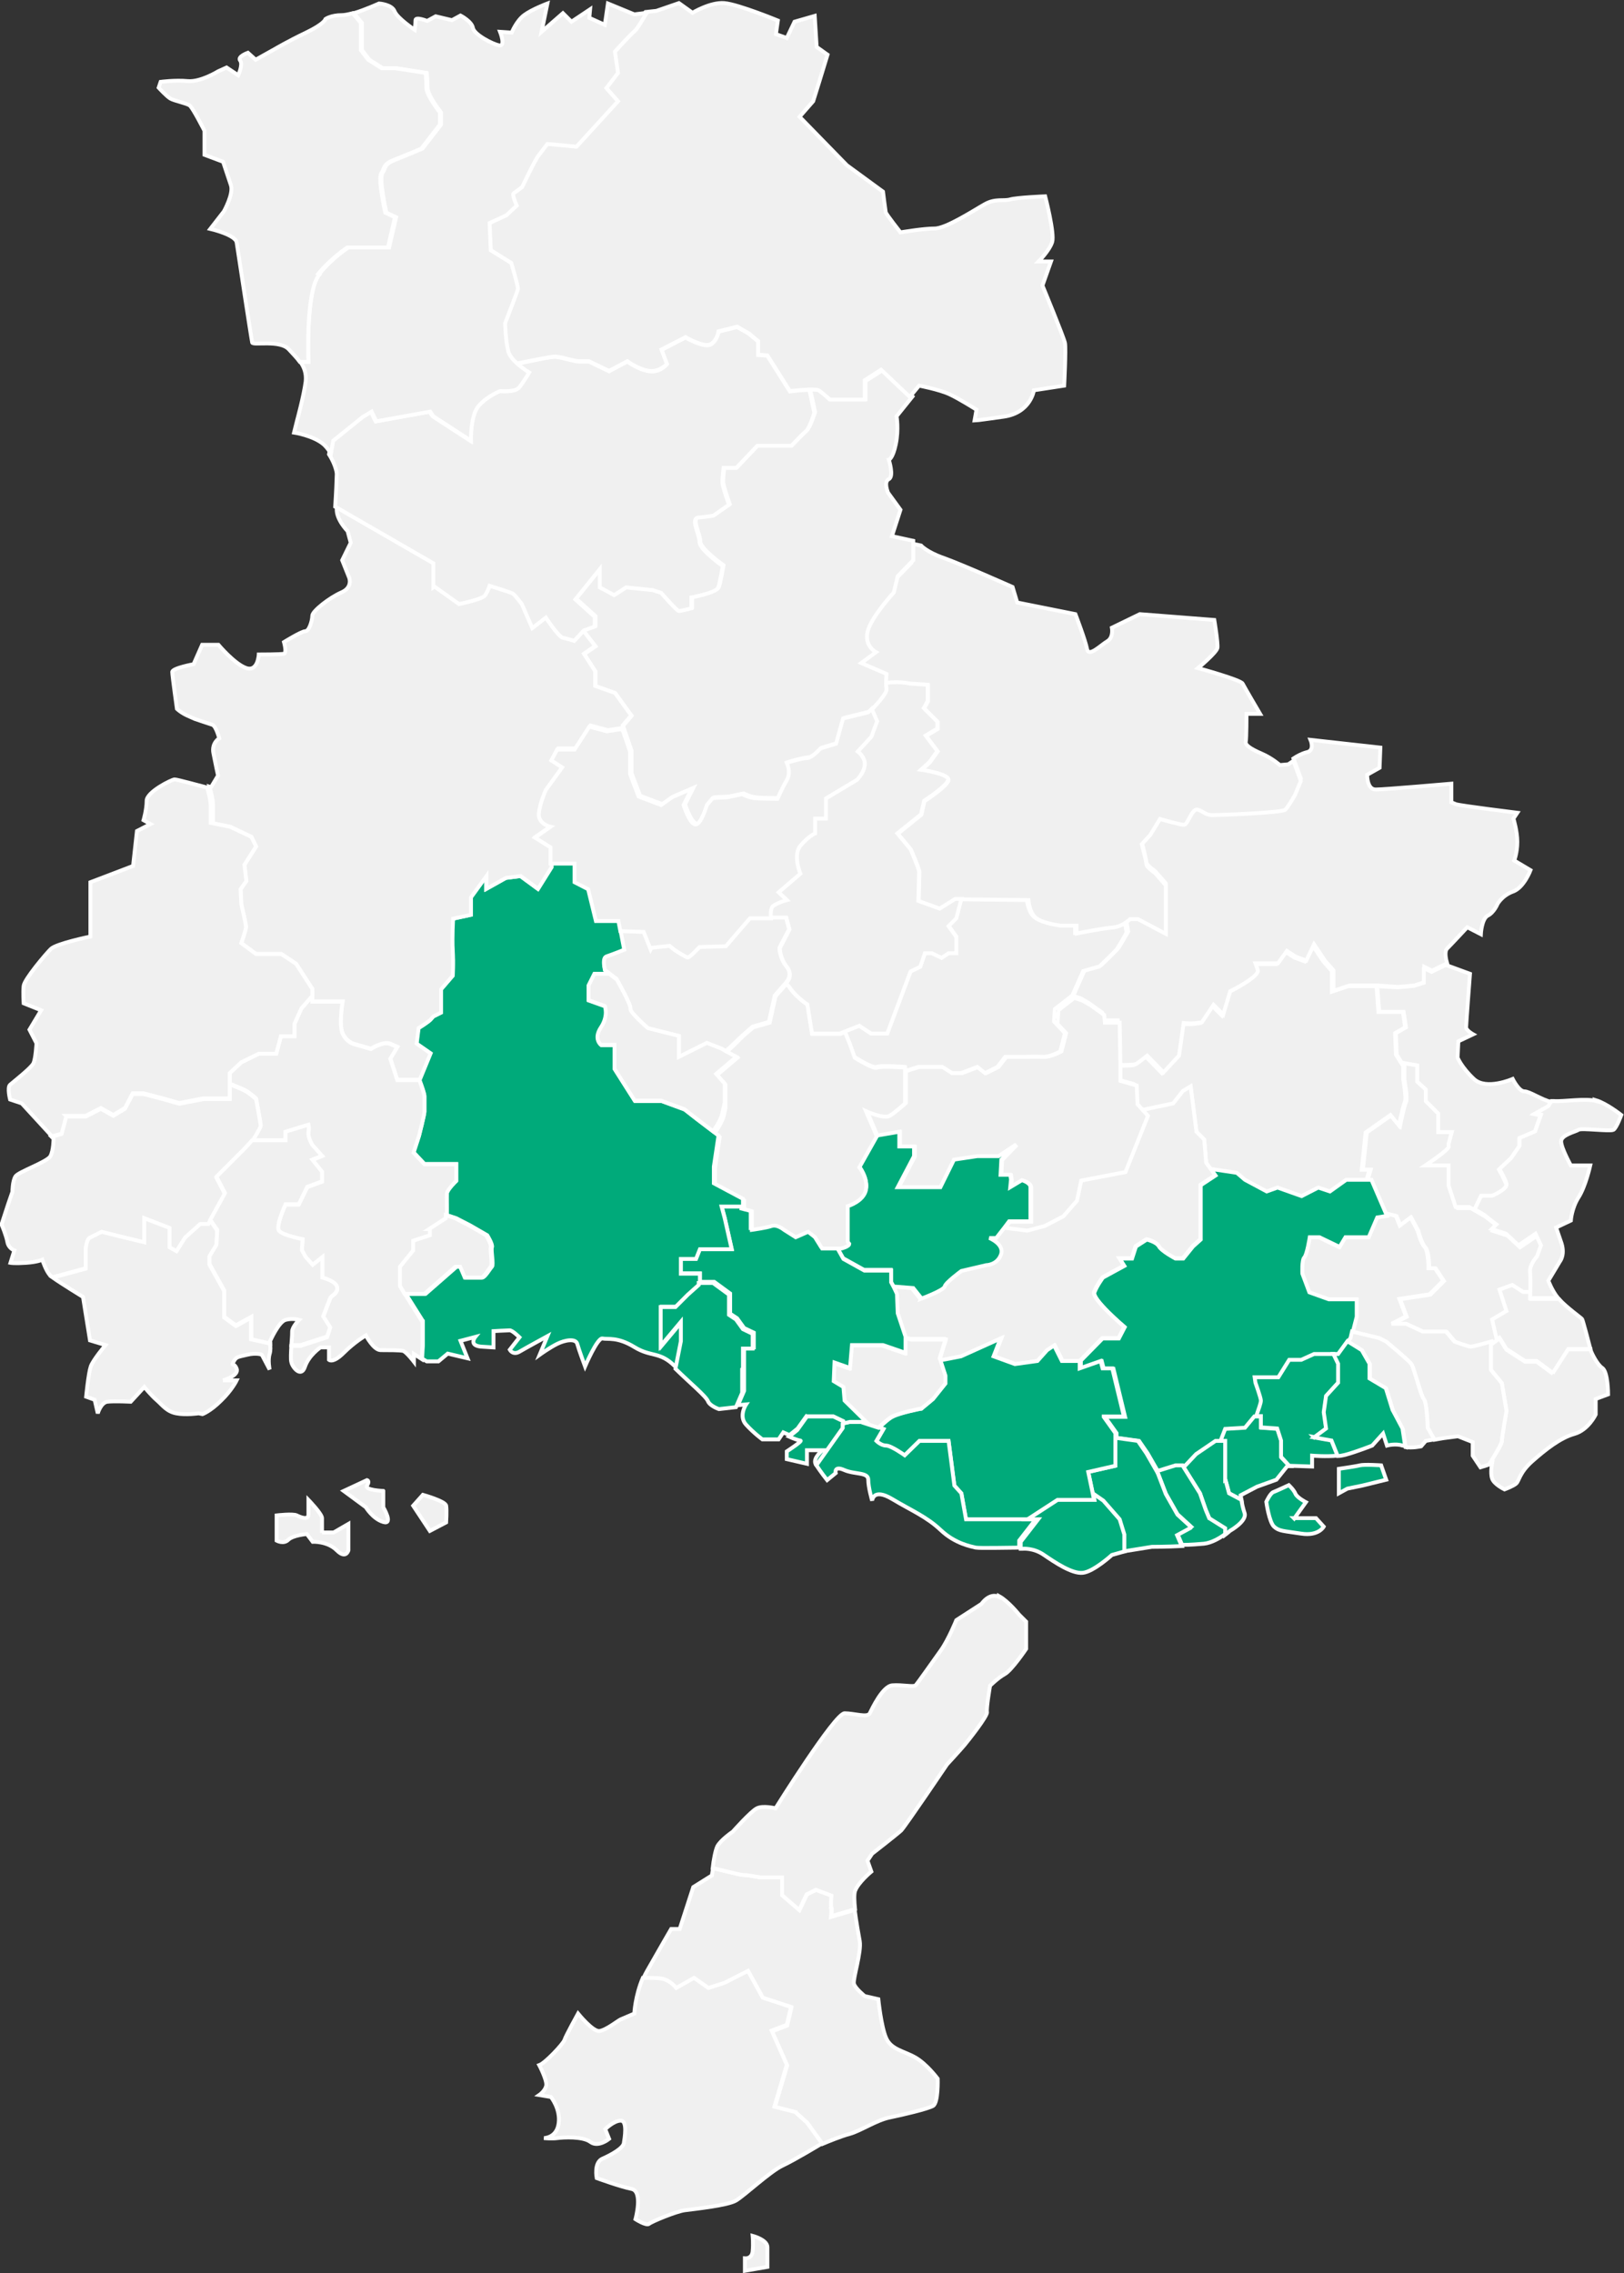
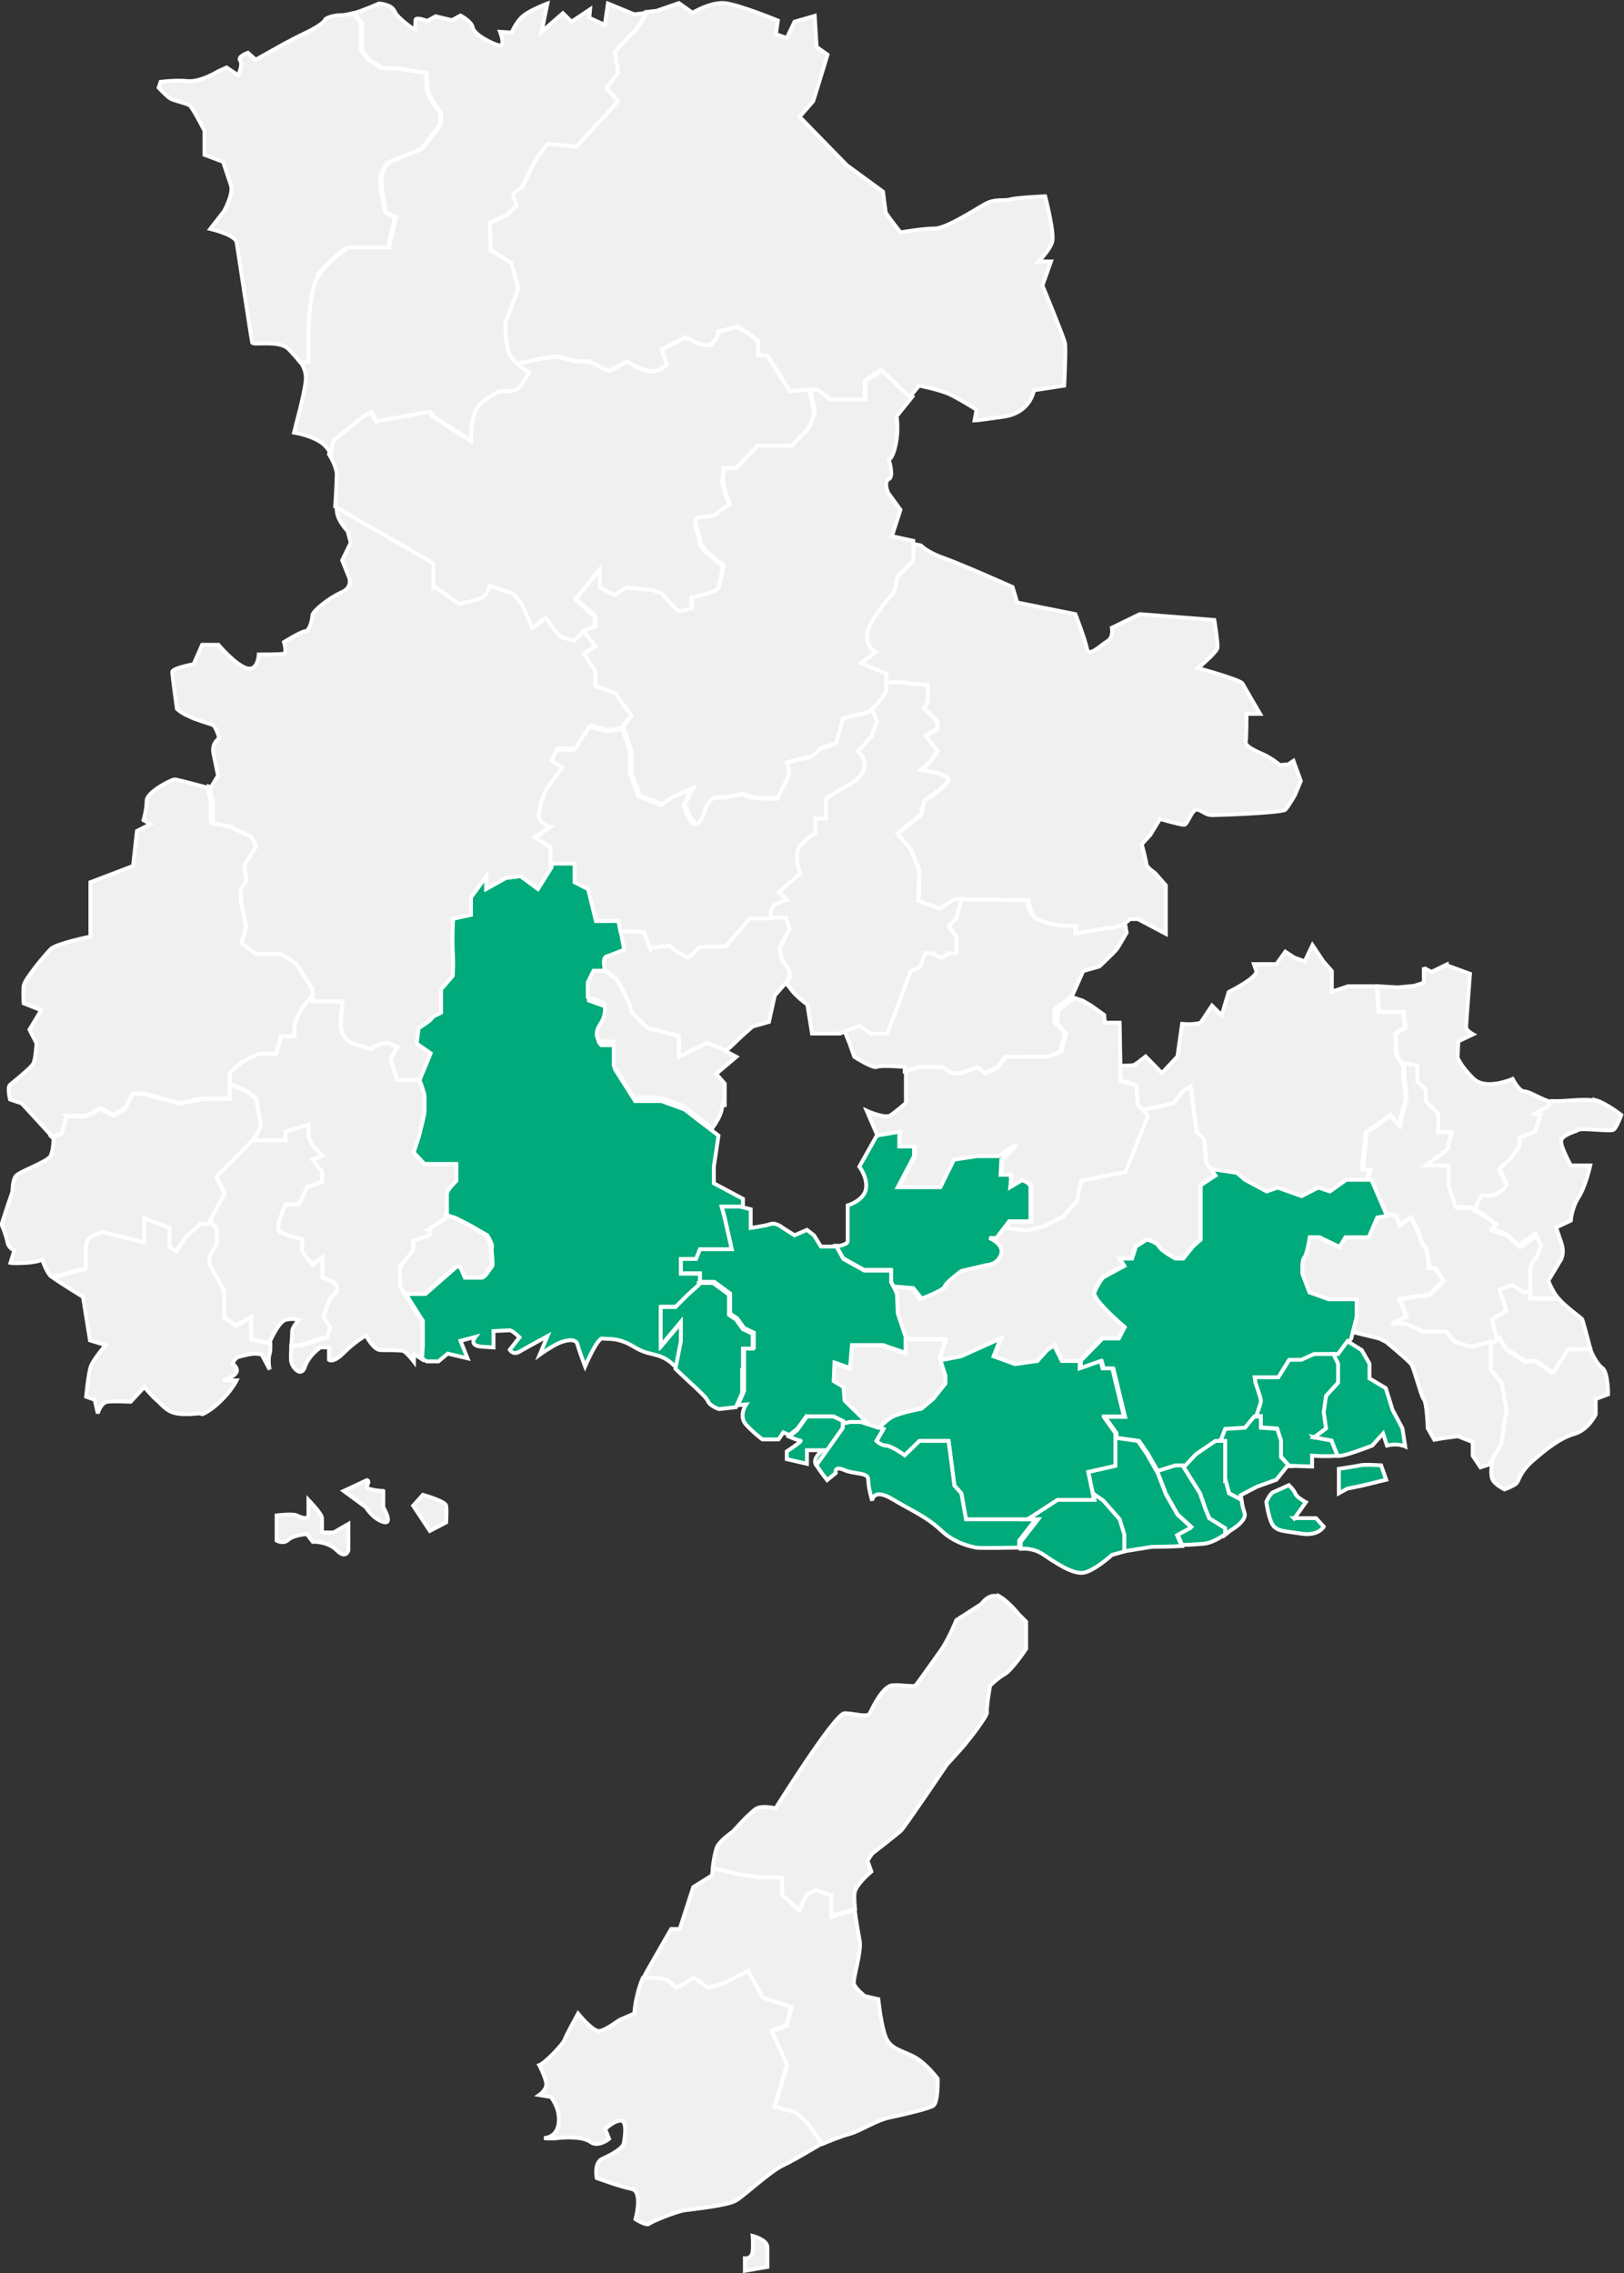
<svg xmlns="http://www.w3.org/2000/svg" id="_境界線" data-name="境界線" version="1.1" viewBox="0 0 418.6 585.9">
  <rect x="0" y="0" width="418.6" height="585.9" fill="#333333" stroke="none" />
  <defs>
    <style>
      .st0 {
        fill: #00aa7a;
      }

      .st0, .st1 {
        stroke: #fff;
      }

      .st1 {
        fill: #f0f0f0;
      }
    </style>
  </defs>
  <path class="st1" d="M375.3,311.1l-1.8-5.5v-5.2h-6s6-4,6-4.8v-.8l.8-3h-3.5v-4.8l-3.2-3.2v-3l-2.2-2v-4.2l-4-.7.6.9v3.5s.9,4.8.4,5.8c-.5,1-1.5,6-1.5,6l-2.2-2.7-6.4,4.5-1,9.6h2l-.8,2.7h1l3.7,8.6,2.8.7,1,2.5,2.8-2.1,1.8,3.4s.8,3.2,1.8,4.2,1,5.5,1,5.5h1.7l2.1,3.2-3.5,3.5-7.8,1.2,1.7,4.5-3.7,1.9h3.7l4.3,2h6l2.2,2.6s3.5,1.3,4.2,1.3,5.2-1.3,5.2-1.3v.8l1.5-1.1-1.2-5.2,3.7-2.2-1.8-5.5,3.3-1.2,2.8,1.8h2v1.8h0c0-2.5,0-5.7,0-6.8-.2-1.8,1.8-4,1.8-4l1-2.8-1.4-3-4.4,3-3.2-3-3.7-1.2,1.2-1.2-3.2-2.5-2.4-1.4-1.3-.8h-3.5Z" />
  <path class="st1" d="M292.5,279.6l.2,4.8,1.7,1.9,8-1.7,2.5-3.2,2-1.2,1.5,11.7,2,2,.5,6,1.1,1.5,6.7,1,2.1,1.8,5.6,3,2.8-1,6.2,2.2,4.3-2.2,3,1,4.2-3h5.3l.8-2.7h-2l1-9.6,6.4-4.5,2.2,2.7s1-5,1.5-6c.5-1-.4-5.8-.4-5.8v-3.5l-.6-.9-1.3-2.1-.2-5.5,2.6-1.5-.6-4h-6.3l-.5-6.6h-1.5c0,0-5.8,0-5.8,0l-4.2,1.4v-5.3l-2.2-2.5-2.8-4.2-2,4.2-2.7-1-2.3-1.5-.7,1-1.6,2.2h-5.8l.6,1.7c.6,1.7-7.1,5.5-7.1,5.5l-1.8,6-2.5-2.5-3,4.5-1.5.2c-1.5.2-3.2,0-3.2,0l-1.2,8.4-4,4.3-4.2-4.3s-2,1.6-2.8,2.1c-.4.3-2.5.3-4.6.3v3.5c0,0,4.3,1.2,4.3,1.2Z" />
  <path class="st1" d="M394.6,334.8h0v-1.8h-2l-2.8-1.8-3.3,1.2,1.8,5.5-3.7,2.2,1.2,5.2.7-.5,1.8,2.9,4.8,3.1h3l4.2,3.1,4-6.2h5.7c0-.2-.2-.4-.2-.5-.2-.8-1.8-6.9-2-7.2-.2-.3-4-3-5.8-5,0,0-.1-.2-.2-.2h-7.2Z" />
  <path class="st1" d="M400.3,354.1l-4.2-3.1h-3l-4.8-3.1-1.8-2.9-.7.5-1.5,1.1v6.5l2.8,3.4,1.2,7.1s-1.2,6.8-1.2,7.8-1.6,3.3-3.3,6l.8-.3s-.5,2.5,0,4,3.2,2.8,3.2,2.8c0,0,2.2-.8,3-1.5s.8-2.8,4.2-5.8,7.2-6,10.8-7,5.5-5,5.5-5v-4l3.2-1.2s0-5.8-1.5-6.8c-1.3-.9-2.6-3.5-3.1-4.8h-5.7l-4,6.2Z" />
  <path class="st1" d="M388.3,363.6l-1.2-7.1-2.8-3.4v-7.3s-4.5,1.3-5.2,1.3-4.2-1.3-4.2-1.3l-2.2-2.6h-6l-4.3-2h-3.7l3.7-1.9-1.7-4.5,7.8-1.2,3.5-3.5-2.1-3.2h-1.7s0-4.5-1-5.5-1.8-4.2-1.8-4.2l-1.8-3.4-2.8,2.1-1-2.5-2.8-.7.3.7-2.5.4-2.2,5.1h-6l-1.5,2.5-5.2-2.5h-2.5s-.8,4.5-1.4,5.2-.5,4.2-.5,4.2l1.8,4.8,5,1.8h7.2v4.5l-1,3.9,7,1.7,1.8.9s5.8,4.8,6.5,5.8,2.5,8.2,3.2,9c.8.8,1,7.4,1,7.4l1.7,3,2.3-.4,3.8-.5,3.8,1.5v3.5l2,3,2.2-.7c1.7-2.7,3.3-5.5,3.3-6,0-1,1.2-7.8,1.2-7.8Z" />
  <path class="st0" d="M352.3,304.1h-5.3l-4.2,3-3-1-4.3,2.2-6.2-2.2-2.8,1-5.6-3-2.1-1.8-6.7-1,1.2,1.7-3.8,2.5v14l-2,1.8-2.5,3.1h-2s-3.5-1.9-4.2-3.1-3.2-1.8-3.2-1.8l-2.8,1.8-1,3.1h-3.2l1.2,1.9-5.5,3s-1.5,2-2.2,3.8,7.8,9,7.8,9l-1.5,2.9h-4.2l-5.8,5.9h.2v1.9l5.4-1.9.5,1.9h2.5l3,12.4h-5.2l3,4.2v1.2l5.8.8,2.2,3.2,2.7,4.7,4.8-1.5h1.8l.3.5,3.2-3.4,5-3.4h1.3l1.2-3.1,5.1-.3,2.4-2.9h.5c.6-1.8,1.2-3.7,1.2-4,0-.8-1.4-4.6-1.4-4.6l-.2-1.4h6.1l2.8-4.5h3.1l3.3-1.5h6.2l2.4-3.3.7-.9.4-1.7,1-3.9v-4.5h-7.2l-5-1.8-1.8-4.8s-.2-3.5.5-4.2,1.4-5.2,1.4-5.2h2.5l5.2,2.5,1.5-2.5h6l2.2-5.1,2.5-.4-.3-.7-3.7-8.6h-1Z" />
-   <path class="st1" d="M333.8,204.4s-1.8,2.9-2.5,3.8c-.8.8-17,1.4-18.8,1.4s-2.2-1-3.8-1.4c-1.5-.4-2.5,3.9-3.5,3.9s-6.2-1.5-6.2-1.5l-2.5,4.1-2.2,2.4s1.2,4.5,1.2,5.2,2.2,2.2,2.2,2.2l2.8,3.2v12.5l-7.2-3.8h-2s-.3.4-1,.8l.5,2.9s-2,3.5-2.5,4.2-4.5,4.5-4.5,4.5l-4.2,1.2-2.8,6.3-.4.3,2.1.7,2.1,1.2,3.5,2.5.2,2h3.8l.2,11.5c2.1,0,4.2,0,4.6-.3.8-.5,2.8-2.1,2.8-2.1l4.2,4.3,4-4.3,1.2-8.4s1.8.2,3.2,0l1.5-.2,3-4.5,2.5,2.5,1.8-6s7.7-3.8,7.1-5.5l-.6-1.7h5.8l1.6-2.2.7-1,2.3,1.5,2.7,1,2-4.2,2.8,4.2,2.2,2.5v5.3l4.2-1.4h7.2c0,0,5.3.4,5.3.4l4.2-.4,2.5-.8v-4l2,1,3.9-1.9c-.2-.7-.8-3,0-3.8,1-1,5.2-5.5,5.2-5.5l3.5,1.8s.2-4,1.8-4.8,2.5-3,2.5-3c0,0,1.2-2.2,4-3.2s4.5-5.5,4.5-5.5l-4.2-2.5s.8-2,.8-4.8-1-6-1-6l1-1.5s-14.5-1.8-15.8-2.2l-1.2-.5v-4.8s-17.2,1.5-19.5,1.5-2.2-3.8-2.2-3.8l3.2-1.8.2-5.2-18-2s1.2,2.8-1,3.2c-1.2.3-2.5,1-3.4,1.6l1.9,5.2-1.5,3.6Z" />
  <path class="st1" d="M243.8,345.3l-1.5,4.8.2.5,1.3-.2,4.1-.8,10.2-4.6-1.8,4.6,5.5,2,5.8-.8,2.5-2.8,1.8-1.2,2,4h4.4l5.8-5.9h4.2l1.5-2.9s-8.5-7.2-7.8-9,2.2-3.8,2.2-3.8l5.5-3-1.2-1.9h3.2l1-3.1,2.8-1.8s2.5.5,3.2,1.8,4.2,3.1,4.2,3.1h2l2.5-3.1,2-1.8v-14l3.8-2.5-1.2-1.7-1.1-1.5-.5-6-2-2-1.5-11.7-2,1.2-2.5,3.2-8,1.7,1,1.1-5.8,14.5-11.4,2.2-1.1,5.2-3.5,4-4.8,2.5-4.5,1.2-5.7-.7-2.1,2.7h-1.8s4,1.7,3,4.3c-1,2.7-3.8,2.7-3.8,2.7l-6.4,1.5s-4.1,3-4.3,4-6.2,3.2-6.2,3.2l-2-2.5-5.1-.4.8,1.7.2,5,2,6v.4l1.8.4h8.8Z" />
  <path class="st0" d="M330.3,371.4l-1-3.1-4.2-.3v-2.9h-1.8l-2.4,2.9-5.1.3-1.2,3.1h1.2v9.8l1,3.7,3.2,1.7c-.1-.7-.2-1.2-.2-1.2l4.2-2.2,5-1.8,2.8-3.5h.6s-2.1-2.2-2.1-2.2v-4.2Z" />
  <path class="st0" d="M315.8,381.2v-9.8h-2.5l-5,3.4-3.2,3.4,4.2,6.7,1.5,4.3,1,2.4,4,2.5v1.5c.8-.6,1.2-1,1.2-1,0,0,4.5-2.5,3.8-4.6-.4-1.2-.7-2.5-.8-3.4l-3.2-1.7-1-3.7Z" />
  <path class="st0" d="M311.8,391.6l-1-2.4-1.5-4.3-4.2-6.7-.3-.5h-1.8l-4.8,1.5.3.6,2,5.2,3,5.3,3.5,3.2-3.5,1.9,1.2,2.8c2.2,0,4.4-.2,5.6-.3,2-.2,4.2-1.5,5.5-2.5v-1.5l-4-2.5Z" />
  <path class="st0" d="M307,393.6l-3.5-3.2-3-5.3-2-5.2-.3-.6-2.7-4.7-2.2-3.2-5.8-.8v7.2l-7,1.6,1.2,5.7,2.6,1.8,4.2,4.8,1.2,3.9v4.3c.4,0,.7-.2,1-.2,1.2-.2,6.2-1,6.2-1,0,0,3.9,0,7.7-.2l-1.2-2.8,3.5-1.9Z" />
  <path class="st0" d="M284.5,365.1h5.2l-3-12.4h-2.5l-.5-1.9-5.4,1.9v-1.9h-4.6l-2-4-1.8,1.2-2.5,2.8-5.8.8-5.5-2,1.8-4.6-10.2,4.6-4.1.8-1.3.2,1.3,4v2l-3.2,4-3,2.5s-5.2,1-7.2,2c-.9.4-2.3,1.6-3.6,2.9l1.1.4-1.8,3.1s1.2,1.2,2.5,1.2,4.8,2.5,4.8,2.5l3.8-3.8h7.5c0,0,1.5,11.6,1.5,11.6l1.8,2,1.2,6.7h15.8l7.7-5h9.5l-.3-1.6-1.2-5.7,7-1.6v-8.4l-3-4.2Z" />
  <path class="st1" d="M272,263.3l2.8,3-1.2,4.7s-2.8,1.5-4.5,1.4c-1.8-.1-4.5,0-4.5,0h-5.2l-2,2.6-3.2,1.6-2-1.6-4.2,1.6h-2.3l-2.5-1.6h-6.2l-3.5,1.1v8.2s-2.5,2.2-4,3.2c-1.5.9-6.1-1.2-6.1-1.2l2.8,6.5,5.8-1v3.8h3.8v2.5l-4.2,8h11l3.5-7.1,6-.9h5.5l4.5-3-3.8,3.9-.2,3.9h2.5l.2,1.2-.2,2,3-1.8s2.2.5,2.2,1.8v8.8h-5.5l-1.2,1.6,5.7.7,4.5-1.2,4.8-2.5,3.5-4,1.1-5.2,11.4-2.2,5.8-14.5-1-1.1-1.7-1.9-.2-4.8-4.2-1.2v-3.5c0,0-.2-11.5-.2-11.5h-3.8l-.2-2-3.5-2.5-2.1-1.2-2.1-.7-4.1,3.2-.2,3.2Z" />
  <path class="st1" d="M244.5,238.6l2,2.8v4.2h-2l-1.8,1.2-2.5-1.2h-1.8l-1.2,3.5-2.5,1.2-6,16h-4.2l-3-2-3.8,1.5,1.3,3.2,1.2,3.4s4.8,3.1,5.8,2.6,7.2,0,7.2,0v1.1l3.5-1.1h6.2l2.5,1.6h2.3l4.2-1.6,2,1.6,3.2-1.6,2-2.6h5.2s2.8-.1,4.5,0c1.8.1,4.5-1.4,4.5-1.4l1.2-4.7-2.8-3,.2-3.2,4.1-3.2.4-.3,2.8-6.3,4.2-1.2s4-3.8,4.5-4.5,2.5-4.2,2.5-4.2l-.5-2.9c-.8.6-2.1,1.3-3.8,1.4-3,.2-9,1.5-9,1.5v-2h-4s-4.2-.5-6.2-1.8-2.2-4.8-2.2-4.8l-17.2-.2-1.3,5-2,2Z" />
  <path class="st0" d="M237.3,334.8s6-2.2,6.2-3.2,4.3-4,4.3-4l6.4-1.5s2.8,0,3.8-2.7c1-2.7-3-4.3-3-4.3h1.8l2.1-2.7,1.2-1.6h5.5v-8.8c0-1.2-2.2-1.8-2.2-1.8l-3,1.8.2-2-.2-1.2h-2.5l.2-3.9,3.8-3.9-4.5,3h-5.5l-6,.9-3.5,7.1h-11l4.2-8v-2.5h-3.8v-3.8l-5.8,1h0s-4.5,8-4.5,8c0,0,2.2,2.8,1.7,5.8-.6,3-4.7,4.2-4.7,4.2v9.2c0,.8-2,1.2-2,1.2h-1l1.8,3.2,5.4,3h6.9v3l.7,1.3,5.1.4,2,2.5Z" />
  <path class="st0" d="M267.5,391.6h-18.5l-1.2-6.7-1.8-2-1.5-11.5h-7.5c0,0-3.8,3.7-3.8,3.7,0,0-3.5-2.5-4.8-2.5s-2.5-1.2-2.5-1.2l1.8-3.1-1.1-.4-4.3-1.4h-3.3l-1.8.4v1.1l-6.8,9.6c.9,1.5,2.8,3.9,2.8,3.9l2.2-1.8s-.5-2,2.2-.8,6.2.5,6.2,2.5,1,5.4,1,5.4c0,0,.2-3.4,5.2-.4s8.8,4.5,12.5,8,7.8,4.2,9,4.5c1.1.2,9.2,0,11.2,0v-1.8l4.5-5.8Z" />
  <path class="st1" d="M237.5,363.1l3-2.5,3.2-4v-2l-1.3-4-.2-.5,1.5-4.8h-8.8l-1.8-.4v3.9l-5.8-2h-8l-.5,5.9-4-1.4-.2,4.8,2.5,1.5.3,3.5,5.6,5.5h-.9l4.3,1.4c1.3-1.2,2.8-2.5,3.6-2.9,2-1,7.2-2,7.2-2Z" />
  <path class="st0" d="M208,365.1h6.8l2.5,1.2v.6l1.8-.4h4.2l-5.6-5.5-.3-3.5-2.5-1.5.2-4.8,4,1.4.5-5.9h8l5.8,2v-4.2l-2-6-.2-5-.8-1.7-.7-1.3v-3h-6.9l-5.4-3-1.8-3.2h-4l-1.8-2.9-1.8-1.4-3.2,1.4-3-1.9s-1.8-1.5-3.2-1c-1.4.5-5.1,1-5.1,1v-4.8l-3.1-.8h-4.4l.8,3,1.8,8h-8.2l-1,2.5h-3.9v3.8h4.9v2.2h3.7l4.1,3v5.2l1.8,1.2,1.8,2.5,2.5,1.2v3.8h-2.5v11.2l-1.6,3.7,2.1-.2s-2,3,0,5.2,4.2,3.8,4.2,3.8h4.2l1.2-1.8s.7.3,1.6.7l2.1-1.7,2.5-3.5Z" />
-   <path class="st1" d="M218.5,320.1v-9.2s4.1-1.2,4.7-4.2c.6-3-1.7-5.8-1.7-5.8l4.5-8h0s-2.8-6.5-2.8-6.5c0,0,4.6,2.1,6.1,1.2,1.5-.9,4-3.2,4-3.2v-9.2s-6.2-.5-7.2,0-5.8-2.6-5.8-2.6l-1.2-3.4-1.3-3.2-1.2.5h-7.2l-1.2-7.5s-3-2-4.5-4.3c-.3-.4-.6-.8-1-1.1l-2.8,3.2-1.5,6.8-4.2,1.2s-2.8,2.2-4.2,3.8c-.7.7-1.8,1.7-2.8,2.6l2.8,1.5-5.2,4.4,2.2,2.5v6l-.5,2.2c-.3,1.1-1.3,2.9-2.3,4.3l1.3,1-1.2,8v4.3l7.5,4v2h-1.1l3.1.8v4.8s3.7-.5,5.1-1c1.4-.5,3.2,1,3.2,1l3,1.9,3.2-1.4,1.8,1.4,1.8,2.9h5s2-.5,2-1.2Z" />
  <path class="st1" d="M230.8,148.6l-1,4.2s-6,6.5-6.8,10.2,2.2,5.2,2.2,5.2l-3.8,2.8,6.5,2.8s-.1,1.3-.1,2.5c3.4-.8,6.9,0,6.9,0l4.5.3v4.2l-1,1.8,3.5,3.5v1.8l-3,1.8,3,4-2,2.8-2.2,2s7,1,7,2.5-6.2,5.5-6.2,5.5l-.8,3.5-6.1,4.9,3.4,4.1s2.2,5,2.2,5.8-.2,7.5-.2,7.5l5.5,2,4-2.5h1.6s17.2.2,17.2.2c0,0,.2,3.5,2.2,4.8s6.2,1.8,6.2,1.8h4v2s6-1.2,9-1.5c1.7-.1,3-.8,3.8-1.4.6-.4,1-.8,1-.8h2l7.2,3.8v-12.5l-2.8-3.2s-2.2-1.5-2.2-2.2-1.2-5.2-1.2-5.2l2.2-2.4,2.5-4.1s5.2,1.5,6.2,1.5,2-4.3,3.5-3.9c1.5.4,2,1.4,3.8,1.4s18-.6,18.8-1.4c.8-.8,2.5-3.8,2.5-3.8l1.5-3.6-1.9-5.2c-.8.5-1.3.9-1.3.9l-2.2.2s-2-1.8-4.8-3-4.2-2.2-4-3,.2-7.2.2-7.2h3.5s-4-6.8-4.5-7.8-11.5-4-11.5-4c0,0,4.8-4,5-5.2s-.8-7.2-.8-7.2l-19.2-1.5-7.2,3.5s.5,2.5-1.2,3.5-4.8,4.2-5.2,2-3-9-3-9l-15-3-1.2-4s-13.5-6-17.8-7.5-5.8-3.2-5.8-3.2l-2.5-.5v5l-4,4.1Z" />
  <path class="st0" d="M217.3,366.9v-.6l-2.5-1.2h-6.8l-2.5,3.5-2.1,1.7c1.1.5,2.5,1,2.9,1,.8,0-3.5,2.8-3.5,2.8v2l5.2,1.2v-3.5h4s-2.5,2-1.8,3.5c0,.1.1.3.2.4l6.8-9.6v-1.1Z" />
  <path class="st0" d="M175.8,340.6l-5.2,6.2v-10h3.8l3.2-3.2,2.8-2.5v-2.8h-4.9v-3.8h3.9l1-2.5h8.2l-1.8-8-.8-3h5.5v-2l-7.5-4v-4.3l1.2-8-1.3-1-4.2-3.2-3.2-2.5-6-2.2h-6.8l-5.2-8.2v-6.2h-3.5s-2-1.5,0-4.5,1-5.5,1-5.5l-4.2-1.5v-3.8l1.5-3h3s-.1-.3-.2-.8c-.3-1.1-.6-3.1.5-3.5,1.5-.5,4.5-1.7,4.5-1.7l-1-5.2v-.2s-.5-2.6-.5-2.6h-5.8l-2-8.2-3.5-1.8v-4.8h-6.2v1.2l-3.5,5.6-4.5-3.3-3.8.5-5,2.8v-3.3l-4,5.5v4.5l-4.6,1s-.4,4.8-.1,8.2,0,6.5,0,6.5l-3,3.5v6l-2,1-.7.8c-.7.8-3.1,2.2-3.1,2.2l-.5,4,3.6,2.5-2.8,6.8h0c.7,1.8,1.3,3.6,1.3,4.2v4c0,.8-1.4,6.2-1.4,6.2l-1.4,4.3,2.8,3h8.2v4.3s-2.3,2.2-2.4,3.2c-.1,1,0,4,0,4v1.7l2.4.8,3.5,1.8,4.5,2.6s1.5,2.4,1.2,3.1.5,4.5,0,5-1.8,2.8-2.5,2.8c-.8,0-4.2,0-4.2,0l-1.2-2.8h-1.2l-8,7h-5.1l4.4,7v6.2l-.2,3.5,1.2.7h3l2.4-2,5.1,1.2-1.8-4.5,3.8-1s-1.8,2.2,1.5,2.5l3.2.2v-4.2s3.5-.2,4.2-.2,2.5,1.8,2.5,1.8l-2.5,3.2s.8,1.5,2.5.5,7.2-4,7.2-4l-2,4.8s2.5-1.8,4.5-2.8,4.8-1.5,5.2,0,2,5.8,2,5.8c0,0,3.2-7.5,4.5-7.2s3.8-.5,8.2,2.2,6.5,1,10.5,5c.1.1.3.3.4.4l1.4-7.1v-5Z" />
  <path class="st1" d="M224.5,189.8l-3.5,3.8s2,1.5,1.8,3.5-2,3.8-2,3.8l-8,4.8v5.2h-2.8v3.8s-1.8.8-3.8,3.2,0,7.2,0,7.2l-5.6,4.8,2.1,2s-2,.5-3.5,1.5c-.7.5-.7,1.9-.6,3.2h4.1l.8,3-2.5,4.8s0,2.5,1.8,4.8,0,4,0,4l-.2.3c.4.4.8.8,1,1.1,1.5,2.3,4.5,4.3,4.5,4.3l1.2,7.5h7.2l1.2-.5,3.8-1.5,3,2h4.2l6-16,2.5-1.2,1.2-3.5h1.8l2.5,1.2,1.8-1.2h2v-4.2l-2-2.8,2-2,1.3-5h-1.6s-4,2.5-4,2.5l-5.5-2s.2-6.8.2-7.5-2.2-5.8-2.2-5.8l-3.4-4.1,6.1-4.9.8-3.5s6.2-4,6.2-5.5-7-2.5-7-2.5l2.2-2,2-2.8-3-4,3-1.8v-1.8l-3.5-3.5,1-1.8v-4.2l-4.5-.3s-3.5-.8-6.9,0c0,.6,0,1.1.1,1.5.2.9-2.1,3.4-3.4,4.8l1.4,3.2-1.5,4Z" />
  <path class="st1" d="M162.5,260.1c-.2.8,4.5,5,4.5,5l8,2v5.4l7.2-3.6,3.8,1.5,1,.6c.9-.8,2-1.8,2.8-2.6,1.5-1.5,4.2-3.8,4.2-3.8l4.2-1.2,1.5-6.8,2.8-3.2.2-.3s1.8-1.8,0-4-1.8-4.8-1.8-4.8l2.5-4.8-.8-3h-9.5l-6.2,7.2-6.8.2s-2.5,2.7-3,2.7c-.5,0-3.5-2-3.5-2l-1.2-1-4.7.5-1.8-4.5-6-.2v.2s1,5.2,1,5.2c0,0-3,1.2-4.5,1.7-1.1.3-.7,2.4-.5,3.5l3,2.3s3.8,6.8,3.5,7.5Z" />
  <path class="st1" d="M223.1,97.9v5h-9s-1.5-1.3-2.6-2.2c-.4-.3-1.5-.4-2.7-.4l.5,2.2.8,3.7s-1.2,3.8-2.1,4.7c-.9.8-3.8,3.8-3.8,3.8h-8.8l-5.4,5.7h-3.3s-.3,2.5-.3,3.7,1.7,5.8,1.7,5.8l-4,2.8s-1.5.3-3.8.5c-2.3.2.2,4.3.2,6.3s6,6.2,6,6.2c0,0-.7,4.2-1.2,5.6-.5,1.3-6.9,2.5-6.9,2.5v2.8s-2.7.7-3.2.7-4.6-4.7-4.6-4.7l-2.2-.7-6.8-.7-3.1,2-3.7-2v-4.7l-6.3,7.8,5,4.5v2.5l-2.8,1-.3.3,3.1,4-2.9,2,2.9,4.5v3.8l5.1,1.8,4.2,5.8-2.2,2.6.2.6,2,5.8v5.8l2.2,5.8,5.8,2.2,2.8-2,5.1-2.2-2.1,4.2s1.5,4.8,3,5,3-5,3-5l1.5-1.8,3.8-.2,3.8-.8s1.5.8,3,1,6.1.2,6.1.2c0,0,1.2-2.8,2.4-4.8s0-4.5,0-4.5c0,0,4-1.2,5.2-1.2s3.5-2.5,3.5-2.5l4-1.2,1.8-6.5,6.5-1.6s.4-.4.9-.9c1.3-1.4,3.5-3.9,3.4-4.8,0-.4-.1-.9-.1-1.5,0-1.2.1-2.5.1-2.5l-6.5-2.8,3.8-2.8s-3-1.5-2.2-5.2,6.8-10.2,6.8-10.2l1-4.2,4-4.1v-5l-5.5-1.2,2.2-6.8-3.2-4.4s-1.2-2.8.2-3.5,0-5,0-5c0,0,1-.2,1.8-4s.2-7.2.2-7.2l4.1-5.1-7.4-7-4.2,2.7Z" />
-   <path class="st1" d="M186.8,285.3v-6l-2.2-2.5,5.2-4.4-2.8-1.5-1-.6-3.8-1.5-7.2,3.6v-5.4l-8-2s-4.8-4.2-4.5-5-3.5-7.5-3.5-7.5l-3-2.3c.1.5.2.8.2.8h-3l-1.5,3v3.8l4.2,1.5s1,2.5-1,5.5,0,4.5,0,4.5h3.5v6.2l5.2,8.2h6.8l6,2.2,3.2,2.5,4.2,3.2c1-1.4,2-3.1,2.3-4.3l.5-2.2Z" />
+   <path class="st1" d="M186.8,285.3v-6l-2.2-2.5,5.2-4.4-2.8-1.5-1-.6-3.8-1.5-7.2,3.6v-5.4l-8-2s-4.8-4.2-4.5-5-3.5-7.5-3.5-7.5l-3-2.3h-3l-1.5,3v3.8l4.2,1.5s1,2.5-1,5.5,0,4.5,0,4.5h3.5v6.2l5.2,8.2h6.8l6,2.2,3.2,2.5,4.2,3.2c1-1.4,2-3.1,2.3-4.3l.5-2.2Z" />
  <path class="st1" d="M54.3,212.1l5,1,5.5,2.6,1.2,2.5-3,4.7.5,4.2-1.5,2.1.2,3.9s1.2,5,1.2,5.8-1.2,4.2-1.2,4.2l3.8,2.8h6.5l3.8,2.5,4.2,6.5v3.2h7.8s-1,6,0,8.2,2.8,2.7,2.8,2.7l4.5,1.3s3.2-2,5-1.3l1.8.8-1.8,3,1.8,5.5h5.8l2.8-6.8-3.6-2.5.5-4s2.4-1.5,3.1-2.2l.7-.8,2-1v-6l3-3.5s.2-3,0-6.5.1-8.2.1-8.2l4.6-1v-4.5l4-5.5v3.3l5-2.8,3.8-.5,4.5,3.3,3.5-5.6v-5.4l-4-2.5,4-2.8s-3.2-.8-3-3.5,1.8-6,1.8-6l4.2-5.8-2.8-1.8,1.5-2.8h4.5l3.8-5.9,4.5,1.2,4-.6-.2-.6,2.2-2.6-4.2-5.8-5.1-1.8v-3.8l-2.9-4.5,2.9-2-3.1-4-2.2,2.4s-1.8-.7-2.9-.8c-1.1-.2-4.4-5.2-4.4-5.2l-3.5,2.7-2.7-6.2s-1.8-2.3-2.3-2.7c-.5-.3-6-2-6-2,0,0-.5,1.5-1.2,2.5s-6.7,2.2-6.7,2.2l-6.3-4.5v-6.2l-25.3-14.6c0,.4,0,.7,0,1-.2,2.8,2.8,5.8,2.8,5.8l.8,3-2.2,4.5,1.8,4.5s1,2.5-2,3.8-7.5,4.8-7.5,6-.8,4-1.8,4-5.5,2.8-5.5,2.8c0,0,.8,2.8,0,3s-6.5.2-6.5.2c0,0-.2,4.5-3.2,3.5s-7.2-6-7.2-6h-4.2l-2.2,5s-5.5,1-5.5,2,1.2,9.5,1.2,9.5c0,0,1,1,2.8,1.8l1.8.8s3.5,1.2,4.5,1.5,1.8,3.5,1.8,3.5c0,0-2,1.2-1.5,3.8s1.2,5.8,1.2,5.8l-1.8,3s-.1,0-.4-.1c.5,1.7.9,3.4.9,4.5v4.6Z" />
  <path class="st1" d="M108.8,340.6l-4.4-7-1.2-2v-5l3.4-4.2v-2.5l4.3-1.4v-1.6l4.3-2.8v-2.5s-.1-3,0-4c.1-1,2.4-3.2,2.4-3.2v-4.3h-8.2l-2.8-3,1.4-4.3s1.4-5.5,1.4-6.2v-4c0-.6-.7-2.5-1.3-4.2h-5.7l-1.8-5.5,1.8-3-1.8-.8c-1.8-.8-5,1.3-5,1.3l-4.5-1.3s-1.8-.5-2.8-2.7,0-8.2,0-8.2h-7.8v-1.5l-2.8,3.2-1.8,4v3.2h-3.5l-1.2,4.5h-4.5l-4.5,2.2-3,2.8v2.7c1.6.7,3.5,1.4,4,1.7,1,.5,2.8,2.1,2.8,2.1,0,0,1.2,6.4,1.2,6.9s-2.2,4-2.2,4h8.6v-2.2l5.9-1.8s.2.8,0,2,1,3.2,1,3.2l2.5,2.8-2.5,1,2.5,3.1v2.5l-3.8,1.4-2.2,4.5h-3.4s-2.6,5.5-1.7,6.8,6.1,2.2,6.1,2.2l-.2,2.8,1,1.8,1.8,2,2.5-2v5.3s3.5,1,3.8,2.5-1.5,2-1.8,2.8-1.8,4.7-1.8,4.7l1.8,2.8-.8,2.5-6.8,2.2h-2.4c-.1,1.7-.2,3.6,0,4.2.2,1.2,2.5,4.2,3.5,1.2s4-5,4-5h2.2v3.2s1,1,3.8-1.8,5.7-4.5,5.7-4.5c0,0,2,3.8,3.8,3.8s5,0,5.8.2,2.8,2.8,2.8,2.8v-2l2,1.3.2-3.5v-6.2Z" />
  <path class="st1" d="M22.1,322.3s.1-2.8,1.1-3.2l3-1.5,4.8,1.2,6.2,1.5v-6.2l6.5,2.5v5l1.8,1,2.2-3.5,3.9-3.5h2.1l.5-.9,3.8-6.9-2.2-4.2,6.2-6.2c.8-.8,3-3.2,3-3.2,0,0,2.2-3.5,2.2-4s-1.2-6.9-1.2-6.9c0,0-1.8-1.6-2.8-2.1-.5-.3-2.4-1.1-4-1.7v3.8h-6.8l-6.2,1.2-4.2-1.2-5-1.3h-2.8l-2,3.8-3,1.8-3.2-1.8-3.9,2h-5.1l-1.2,4.5-2.5.7.5.5s0,3-.8,4.5-8.2,4-9,5.2-.8,4-.8,4l-1.1,3.2-1.7,5.2s1.2,2.8,1.5,4.5,1.8,2.2,1.8,2.2l-1,3.2s1,.2,4,0,4.2-.8,4.2-.8c0,0,1,3,2,4,.1.1.4.3.7.5l8.5-2.3v-4.8Z" />
  <path class="st1" d="M17,287.6h5.1l3.9-2,3.2,1.8,3-1.8,2-3.8h2.8l5,1.3,4.2,1.2,6.2-1.2h6.8v-6.5l3-2.8,4.5-2.2h4.5l1.2-4.5h3.5v-3.2l1.8-4,2.8-3.2v-1.8l-4.2-6.5-3.8-2.5h-6.5l-3.8-2.8s1.2-3.5,1.2-4.2-1.2-5.8-1.2-5.8l-.2-3.9,1.5-2.1-.5-4.2,3-4.7-1.2-2.5-5.5-2.6-5-1v-4.6c0-1-.4-2.8-.9-4.5-1.6-.4-7.7-2.1-8.4-2.1s-7.2,3.2-7.2,5.5-.8,5-.8,5l1.8,1-3.5,1.8-1,9-11,4.2v14s-8.8,1.8-10.2,3.2-6.8,7.8-7,9.5,0,4.5,0,4.5l4.5,1.8-3,5,1.8,3.5s-.2,4-.8,5.2-5.2,4.8-6,5.5,0,3.8,0,3.8l3,1,7.8,8.5,2.5-.7,1.2-4.5Z" />
  <path class="st1" d="M112,151.2l6.3,4.5s6-1.2,6.7-2.2,1.2-2.5,1.2-2.5c0,0,5.5,1.7,6,2,.5.3,2.3,2.7,2.3,2.7l2.7,6.2,3.5-2.7s3.3,5,4.4,5.2c1.1.2,2.9.8,2.9.8l2.2-2.4.3-.3,2.8-1v-2.5l-5-4.5,6.3-7.8v4.7l3.7,2,3.1-2,6.8.7,2.2.7s4.1,4.7,4.6,4.7,3.2-.7,3.2-.7v-2.8s6.4-1.2,6.9-2.5c.5-1.3,1.2-5.6,1.2-5.6,0,0-6-4.2-6-6.2s-2.5-6.2-.2-6.3c2.3-.2,3.8-.5,3.8-.5l4-2.8s-1.7-4.7-1.7-5.8.3-3.7.3-3.7h3.3l5.4-5.7h8.8s2.8-3,3.8-3.8c.9-.8,2.1-4.7,2.1-4.7l-.8-3.7-.5-2.2c-2.3,0-5,.4-5,.4l-5.8-9.2-2.4-.2v-3.5l-2.4-2-3-1.7-4.8,1.2s-.3,2.3-2,3.3c-1.7,1-6.5-1.8-6.5-1.8l-6.2,3.2,1.4,3.7s-1.8,2.2-4.5,1.8c-2.7-.3-5.7-2.5-5.7-2.5l-4.7,2.5-5.2-2.5h-2.5c-1.5,0-4.7-1.2-6.3-1.2s-5.4.9-9.8,1.8c1.4,1.3,3,2.2,3,2.2,0,0-1.7,2.8-2.7,4s-4.8.8-4.8.8c0,0-3.3,1.3-5.5,3.8-2.2,2.5-2,9-2,9l-9.7-6.3-.8-1.2-13.9,2.5-1.2-2.5-2.5,1.5-7.7,6.2-.6,3.3c1.3,2,2,4.2,2,5.1s-.2,5.4-.4,8.4l25.3,14.6v6.2Z" />
  <path class="st1" d="M158.3,13.2l.8,5.5-3,3.9,3,3.4-10.7,11.7-7.5-.7s-1.3,1.7-2.3,3-4.2,8.1-4.2,8.1c0,0-1.7,1.2-2.2,1.6-.5.3.8,3.2.8,3.2l-2.7,2.5-4.3,2,.3,7,5.3,3.3s1.8,6,1.7,6.7-3.3,8.8-3.3,8.8c0,0,.2,4.5.8,7.2.3,1.1,1.3,2.3,2.4,3.3,4.4-.9,9-1.8,9.8-1.8,1.7,0,4.8,1.2,6.3,1.2h2.5l5.2,2.5,4.7-2.5s3,2.2,5.7,2.5c2.7.3,4.5-1.8,4.5-1.8l-1.4-3.7,6.2-3.2s4.8,2.8,6.5,1.8c1.7-1,2-3.3,2-3.3l4.8-1.2,3,1.7,2.4,2v3.5l2.4.2,5.8,9.2s2.8-.3,5-.4c1.2,0,2.3,0,2.7.4,1.1.8,2.6,2.2,2.6,2.2h9v-5l4.2-2.7,7.4,7,2.4-2.9s5.2,1,7.8,2.2,7,4,7,4l-.5,2.8s.5,0,7.5-1,7.8-6.8,7.8-6.8l7.8-1.2s.5-9.5.2-11-5.8-14.8-5.8-14.8l2.2-6.2h-3.2s2.8-2.8,3.5-5-1.8-11.8-1.8-11.8c0,0-7.3.3-9,.8s-3.8-.3-6.5,1.2-10,6.3-13,6.3-8.8,1-8.8,1c0,0-3.7-4.7-3.8-5.2s-.7-5.3-.7-5.3l-9.3-6.8-12.2-12.5,3.5-4,1.5-4.8,2.2-7.2-2.8-2-.5-8-5.2,1.5-2,4.2-2.8-1,.5-3.5s-10.2-4.2-13.8-4.5-8.2,2.5-8.2,2.5l-3.5-2.5-5.8,2-2.8.3c-1,1.8-2.4,4.2-3.1,4.7-1.2,1-5.1,5.3-5.1,5.3Z" />
  <path class="st1" d="M93.3,107.6l2.5-1.5,1.2,2.5,13.9-2.5.8,1.2,9.7,6.3s-.2-6.5,2-9c2.2-2.5,5.5-3.8,5.5-3.8,0,0,3.8.3,4.8-.8s2.7-4,2.7-4c0,0-1.5-.9-3-2.2-1.1-1-2.1-2.1-2.4-3.3-.7-2.7-.8-7.2-.8-7.2,0,0,3.2-8.2,3.3-8.8s-1.7-6.7-1.7-6.7l-5.3-3.3-.3-7,4.3-2,2.7-2.5s-1.3-2.8-.8-3.2c.5-.3,2.2-1.6,2.2-1.6,0,0,3.2-6.8,4.2-8.1s2.3-3,2.3-3l7.5.7,10.7-11.7-3-3.4,3-3.9-.8-5.5s3.9-4.3,5.1-5.3c.7-.6,2-2.9,3.1-4.7l-3.2.4-6.8-2.8-.8,5.5-4-1.8.2-2.2-4.8,3.2-2.2-2.2-5.5,4.8,1.5-7.3s-4,1.5-6,3-3.2,4.5-3.2,4.5l-3-.2s1.5,3.8-.2,3.5-6.5-2.8-6.8-4.5-3.2-3.2-3.2-3.2l-2.2,1.2-4.2-1-2.2,1.2s-3-1.2-3-.2-.2,2.5-.2,2.5c0,0-4.5-3-5.2-4.8s-4-2-4-2c0,0-3.5,1.6-6.5,2.5l2.1,2.5v7l1.9,2.5,3.5,2.2h3.5l7.8,1.2s.2,1.8.2,3.8,3.5,6.4,3.5,6.4v3.1l-4.8,6.2s-3.5,1.5-6.8,2.8-2.5,2-3.5,3.5,1,10.2,1,10.2l2.5,1.2-1.8,7.8h-10.5s-4,2.5-7.5,6.8-2.8,22.5-2.8,22.5h-2.2c1.1,1.5,1.7,3.1,1.5,5.2-.5,3.8-2.2,10-2.2,10l-.8,3.2s5.2.8,7.8,3.2c.7.7,1.2,1.4,1.7,2.2l.6-3.3,7.7-6.2Z" />
  <path class="st1" d="M83,395.1v-3.8c0-1.1-3.5-4.7-3.5-4.7v3.8c0,1.5-2,.7-3,.2s-5.2,0-5.2,0v6.5s1.8,1,3-.2,4.8-1.5,4.8-1.5l1.5,2s3.8-.2,6.2,2.2,3,0,3,0v-6.8l-3.8,2.2h-3Z" />
  <path class="st1" d="M98.8,384.3s-5-.2-4.2-1.4,0-1.4,0-1.4l-6,2.8,5.7,4.2s1.8,3,4.5,3.8,0-3.8,0-3.8v-4.2Z" />
  <path class="st1" d="M109,385.3l-2.5,2.8,4.3,6.5,4.2-2.2s.2-3.1,0-4.3-6-2.8-6-2.8Z" />
  <path class="st1" d="M214.4,491.6c-.2-.5,0-3,0-3l-4-1.5-2.4,1.2-1.9,4-4.4-3.8v-4.6h-5.5c-.5,0-3.2-.6-4.2-.6s-3.2-.6-3.2-.6l-5-1.2c-.2,1.1-.3,1.9-.3,1.9l-4.8,3-3.5,10.8h-2.2s-3.2,5.5-6.2,10.8c-.4.7-.7,1.3-1,2,1.9,0,3.9,0,4.9.2,2.1.5,3.7,2.4,3.7,2.4l4.6-2.6,3.7,2.6,4.1-1.3,6.1-3.1,3.8,6.9,7.3,2.4-1.1,4.6-3.9,1.5,3.9,8.8-3.2,10.8,5.5,1.4,2.9,2.6,3.9,5.4c1.2-.5,4.8-2,7.1-2.6,2.8-.8,6.8-3.5,10.2-4.2s9.8-2.2,11.2-3,1.2-7,1.2-7c0,0-2.8-3.8-5.8-5.5s-6.2-2-7.5-5-2-10-2-10l-3.5-.8s-2.5-2-2.8-3.2,2-8.2,1.5-11c-.3-1.6-.9-5-1.3-8l-6.1,1.8s.2-1.8,0-2.3Z" />
  <path class="st1" d="M205.1,544.4l-5.5-1.4,3.2-10.8-3.9-8.8,3.9-1.5,1.1-4.6-7.3-2.4-3.8-6.9-6.1,3.1-4.1,1.3-3.7-2.6-4.6,2.6s-1.5-2-3.7-2.4c-1-.2-3-.2-4.9-.2-2,4.7-2.2,9.2-2.2,9.2,0,0-2.8,1.2-3.5,1.5s-3.8,2.8-5.5,3-5.5-4.5-5.5-4.5c0,0-3.2,5.8-3.5,6.8s-5,6-6.5,6.5c0,0,2,3.8,1.8,5.2s-1.8,2.5-1.8,2.5l3,.5s2.5,3,2,6.8-3.8,3.8-3.8,3.8c0,0,2,.2,3.5,0s6.5-.5,8.5,1,4.8-.8,4.8-.8l-1-2.5s2.2-2.2,4-2.2,1,4.5.8,5.8-3.2,3-5.5,4-1.5,5-1.5,5c0,0,6,2.2,9,2.8s1,7.8,1,7.8c0,0,2.8,1.8,3.5,1.2s7-3.2,9.2-3.5,11-1.2,13.2-2.5,8.8-7.5,12-9,9.8-5.5,9.8-5.5c0,0,.2,0,.4-.2l-3.9-5.4-2.9-2.6Z" />
  <path class="st1" d="M257.5,411.6c-2.5-1.2-4.5,1.8-4.5,1.8l-6.5,4.2s-2,5-4,7.8-6,8.5-6.5,9-3.5-.2-6,0-5.2,6-5.8,7.2-4,0-6.5,0-17.8,24.5-17.8,24.5c0,0-3.2-.8-4.8,0s-6.2,6-6.2,6c0,0-3.2,2.2-4,3.8-.5,1-1,3.7-1.2,5.6l5,1.2s2.2.6,3.2.6,3.8.6,4.2.6h5.5v4.6l4.4,3.8,1.9-4,2.4-1.2,4,1.5s-.2,2.6,0,3c.2.5,0,2.3,0,2.3l6.1-1.8c-.2-2-.3-3.8,0-4.7.8-2.2,4.2-5,4.2-5l-1-2.8,1.2-1.8s6.2-4.8,7.5-6c1.2-1.3,11.8-17,11.8-17,0,0,3.5-3.8,4.5-5s6-7.5,5.8-8.5.8-6.8.8-6.8c0,0,2-2,3.8-3s5.5-6.5,5.5-6.5v-7l-1.8-1.8s-2.8-3.5-5.2-4.8Z" />
  <path class="st1" d="M194,576.3s.2,2,0,4-2,1.8-2,1.8v3.2l5.8-1v-5.1c0-1.9-3.8-2.9-3.8-2.9Z" />
  <path class="st1" d="M64.8,339.6l-4,2.2-3-2.2v-6.8l-3.8-6.8v-2l1.8-3,.2-3.8-1.8-2.6-.5.9h-2.1l-3.9,3.5-2.2,3.5-1.8-1v-5l-6.5-2.5v6.2l-6.2-1.5-4.8-1.2-3,1.5c-1,.5-1.1,3.2-1.1,3.2v4.8l-8.5,2.3c2.1,1.5,7.8,5,7.8,5l1.8,11.2,4,1.2s-3.2,3.8-3.8,5.5-1.2,7.8-1.2,7.8l2.2.8.8,3.5s.8-2.8,2.5-3,6,0,6,0l3.5-3.8s1.8,2.2,3.2,3.4,2.5,2.9,5,3.4,5.8,0,5.8,0l1,.2s2-.7,4.8-3.5c2.8-2.7,4-5.2,4-5.2h-3.5s4.2-1.2,3.5-3-1.5-.5-.8-1.8,1-1.2,3.5-1.8,3.8,0,3.8,0l2,3.8s-.5-2.4,0-4c.3-1,.2-2,.1-2.7l-4.9-1.1v-5.8Z" />
  <path class="st1" d="M84.3,344.6l.8-2.5-1.8-2.8s1.5-4,1.8-4.7,2-1.2,1.8-2.8-3.8-2.5-3.8-2.5v-5.3l-2.5,2-1.8-2-1-1.8.2-2.8s-5.2-1-6.1-2.2,1.7-6.8,1.7-6.8h3.4l2.2-4.5,3.8-1.4v-2.5l-2.5-3.1,2.5-1-2.5-2.8s-1.2-2-1-3.2,0-2,0-2l-5.9,1.8v2.2h-8.6s-2.2,2.5-3,3.2l-6.2,6.2,2.2,4.2-3.8,6.9,1.8,2.6-.2,3.8-1.8,3v2l3.8,6.8v6.8l3,2.2,4-2.2v5.8l4.9,1.1c0-.4-.1-.6-.1-.6,0,0,2.2-5,4-5.5s3.5,0,3.5,0c0,0-1.8,1.8-1.8,3s-.1,2-.2,3.5h2.4l6.8-2.2Z" />
  <path class="st1" d="M110.8,316.8v1.6l-4.3,1.4v2.5l-3.4,4.2v5l1.2,2h5.1l8-7h1.2l1.2,2.8s3.5,0,4.2,0c.8,0,2-2.3,2.5-2.8s-.2-4.2,0-5-1.2-3.1-1.2-3.1l-4.5-2.6-3.5-1.8-2.4-.8v.8l-4.3,2.8Z" />
  <path class="st0" d="M289.8,395.5l-1.2-3.9-4.2-4.8-2.6-1.8.3,1.6h-9.5l-7.7,5h2.7l-4.5,5.8v1.8c.3,0,.5,0,.5,0,0,0,2.8-.3,5.5,1.6,2.8,1.9,7.2,4.9,10,4.6s7.5-4.6,7.5-4.6c0,0,1.8-.5,3.2-.9v-4.3Z" />
  <path class="st0" d="M338.8,370.5l3.1-2.3-.6-4.2.6-4.2,3.1-3.4v-4.9l-1.2-2.5h-5.1l-3.3,1.5h-3.1l-2.8,4.5h-6.1l.2,1.4s1.4,3.9,1.4,4.6-.6,2.2-1.2,4h1.2v2.9l4.2.3,1,3.1v4.2l2.1,2.3,5.9.2v-2.8s3.6.3,6.6,0l-1.6-4-4.5-.8Z" />
  <path class="st1" d="M367,249.3v4l-2.5.8-4.2.4-5.3-.3.5,6.6h6.3l.6,4-2.6,1.5.2,5.5,1.3,2.1,4,.7v4.2l2.2,2v3l3.2,3.2v4.8h3.5l-.8,3v.8c0,.8-6,4.8-6,4.8h6v5.2l1.8,5.5h3.5l1.3.8,1.7-3.5h2.8s4.2-1.8,3.7-3.2-1.8-3.7-1.8-3.7l3-2.8,2.2-3.2v-2l4-1.7,1.5-4.3-1.5-.3,3.4-1.9.8-1.3c-2.4-.5-5.5-2.7-6.9-2.7s-3-3.2-3-3.2c0,0-6.8,3-10,0s-4.2-5.5-4.2-5.5l.2-4.2,3.8-1.8s-1.8-1-1.8-1.8,1-13.8,1-13.8l-6-2.2s0,0,0-.2l-3.9,1.9-2-1Z" />
  <path class="st1" d="M411.5,283.8c-2.8-.8-8.5.2-11,0-.2,0-.4,0-.6,0l-.8,1.3-3.4,1.9,1.5.3-1.5,4.3-4,1.7v2l-2.2,3.2-3,2.8s1.3,2.2,1.8,3.7-3.7,3.2-3.7,3.2h-2.8l-1.7,3.5,2.4,1.4,3.2,2.5-1.2,1.2,3.7,1.2,3.2,3,4.4-3,1.4,3-1,2.8s-2,2.2-1.8,4c.1,1,.1,4.2,0,6.8h7.2c-1.6-2-2.5-4.5-2.5-4.5l3-5s1.5-1.8.2-5.2l-1.2-3.5,3.8-1.8s.2-3.2,2-6,3-8.2,3-8.2h-5s-2.5-4.5-2.5-6.2,3.8-2.5,4.5-3,8.2.5,9,0,2-3.8,2-3.8c0,0-3.8-3-6.5-3.8Z" />
-   <path class="st1" d="M367,360.6c-.8-.8-2.5-8-3.2-9s-6.5-5.8-6.5-5.8l-1.8-.9-7-1.7-.4,1.7-.7.9,3.7,2.3,2,3.5v3.8l4.2,2.5,1.8,5.8,2.5,4.7.7,4.6c1.7.3,4-.2,4-.2l1.2-1.4,2.2-.4-1.7-3s-.2-6.6-1-7.4Z" />
  <path class="st0" d="M359,363.6l-1.8-5.8-4.2-2.5v-3.8l-2-3.5-3.7-2.3-2.4,3.3h-1.2l1.2,2.5v4.9l-3.1,3.4-.6,4.2.6,4.2-3.1,2.3,4.5.8,1.6,4c.7,0,1.4-.2,1.9-.3,3-.8,7-2.4,7-2.4l2.8-3.1,1,3.1s2.2-.6,4,0c.2,0,.5.1.7.2l-.7-4.6-2.5-4.7Z" />
  <path class="st0" d="M191.5,352.7v-5.1h2.5v-3.8l-2.5-1.2-1.8-2.5-1.8-1.2v-5.2l-4.1-3h-3.7v.5l-2.8,2.5-3.2,3.2h-3.8v10l5.2-6.2v5l-1.4,7.1c3.9,3.8,7.9,7.1,8.4,8.4.5,1.2,2.8,2,2.8,2l4.4-.5,1.6-3.7v-6.1Z" />
  <path class="st1" d="M167.9,244.3l4.7-.5,1.2,1s3,2,3.5,2c.5,0,3-2.7,3-2.7l6.8-.2,6.2-7.2h5.4c-.1-1.4,0-2.8.6-3.2,1.5-1,3.5-1.5,3.5-1.5l-2.1-2,5.6-4.8s-2-4.8,0-7.2,3.8-3.2,3.8-3.2v-3.8h2.8v-5.2l8-4.8s1.8-1.8,2-3.8-1.8-3.5-1.8-3.5l3.5-3.8,1.5-4-1.4-3.2c-.5.5-.9.9-.9.9l-6.5,1.6-1.8,6.5-4,1.2s-2.2,2.5-3.5,2.5-5.2,1.2-5.2,1.2c0,0,1.2,2.5,0,4.5s-2.4,4.8-2.4,4.8c0,0-4.6,0-6.1-.2s-3-1-3-1l-3.8.8-3.8.2-1.5,1.8s-1.5,5.2-3,5-3-5-3-5l2.1-4.2-5.1,2.2-2.8,2-5.8-2.2-2.2-5.8v-5.8l-2-5.8-4,.6-4.5-1.2-3.8,5.9h-4.5l-1.5,2.8,2.8,1.8-4.2,5.8s-1.5,3.2-1.8,6,3,3.5,3,3.5l-4,2.8,4,2.5v4.2h6.2v4.8l3.5,1.8,2,8.2h5.8l.5,2.6,6,.2,1.8,4.5Z" />
  <path class="st1" d="M82,70.6c3.5-4.2,7.5-6.8,7.5-6.8h10.5l1.8-7.8-2.5-1.2s-2-8.8-1-10.2.2-2.2,3.5-3.5,6.8-2.8,6.8-2.8l4.8-6.2v-3.1s-3.5-4.4-3.5-6.4-.2-3.8-.2-3.8l-7.8-1.2h-3.5l-3.5-2.2-1.9-2.5v-7l-2.1-2.5c-1.1.3-2.1.5-2.8.5-2.8,0-4.2,1-4.2,1,0,0-.2,1.2-5,3.5s-8,4.2-8,4.2l-5,2.8-2-1.8s-2.8,1-2,2-.5,3.8-.5,3.8l-3-2-2.2,1s-4.5,2.8-7.8,2.5-7,.2-7,.2l-.5,1.5s2,2.2,3,2.8,4.2,1.2,5,1.8,3.8,6.5,3.8,6.5v6.2l4.8,1.8,2,6c.8,2.2-1.8,6.8-1.8,6.8l-3.5,4.5s6.5,1.5,6.8,3.5,3.8,25,4,25.8,7.2-.8,9.5,1.8c1,1.1,2,2.1,2.8,3.2h2.2s-.8-18.2,2.8-22.5Z" />
  <path class="st0" d="M333.6,391.4l3-4.2s-2.3-1.2-2.7-2.2-1.7-2.2-1.7-2.2c0,0-3.2,1.5-4,1.8s-1.8,2.5-1.8,2.5c0,0,.7,5.2,2,6.4,1.3,1.2,2.5,1.1,7,1.8s5.8-1.8,5.8-1.8l-2-2.2h-5.7Z" />
  <path class="st0" d="M350.5,377.7c-1.2.3-5.4.9-5.4.9v6.3l2.2-1.2,3.9-.8,6.1-1.5-1.3-3.7s-4.3-.3-5.5,0Z" />
</svg>